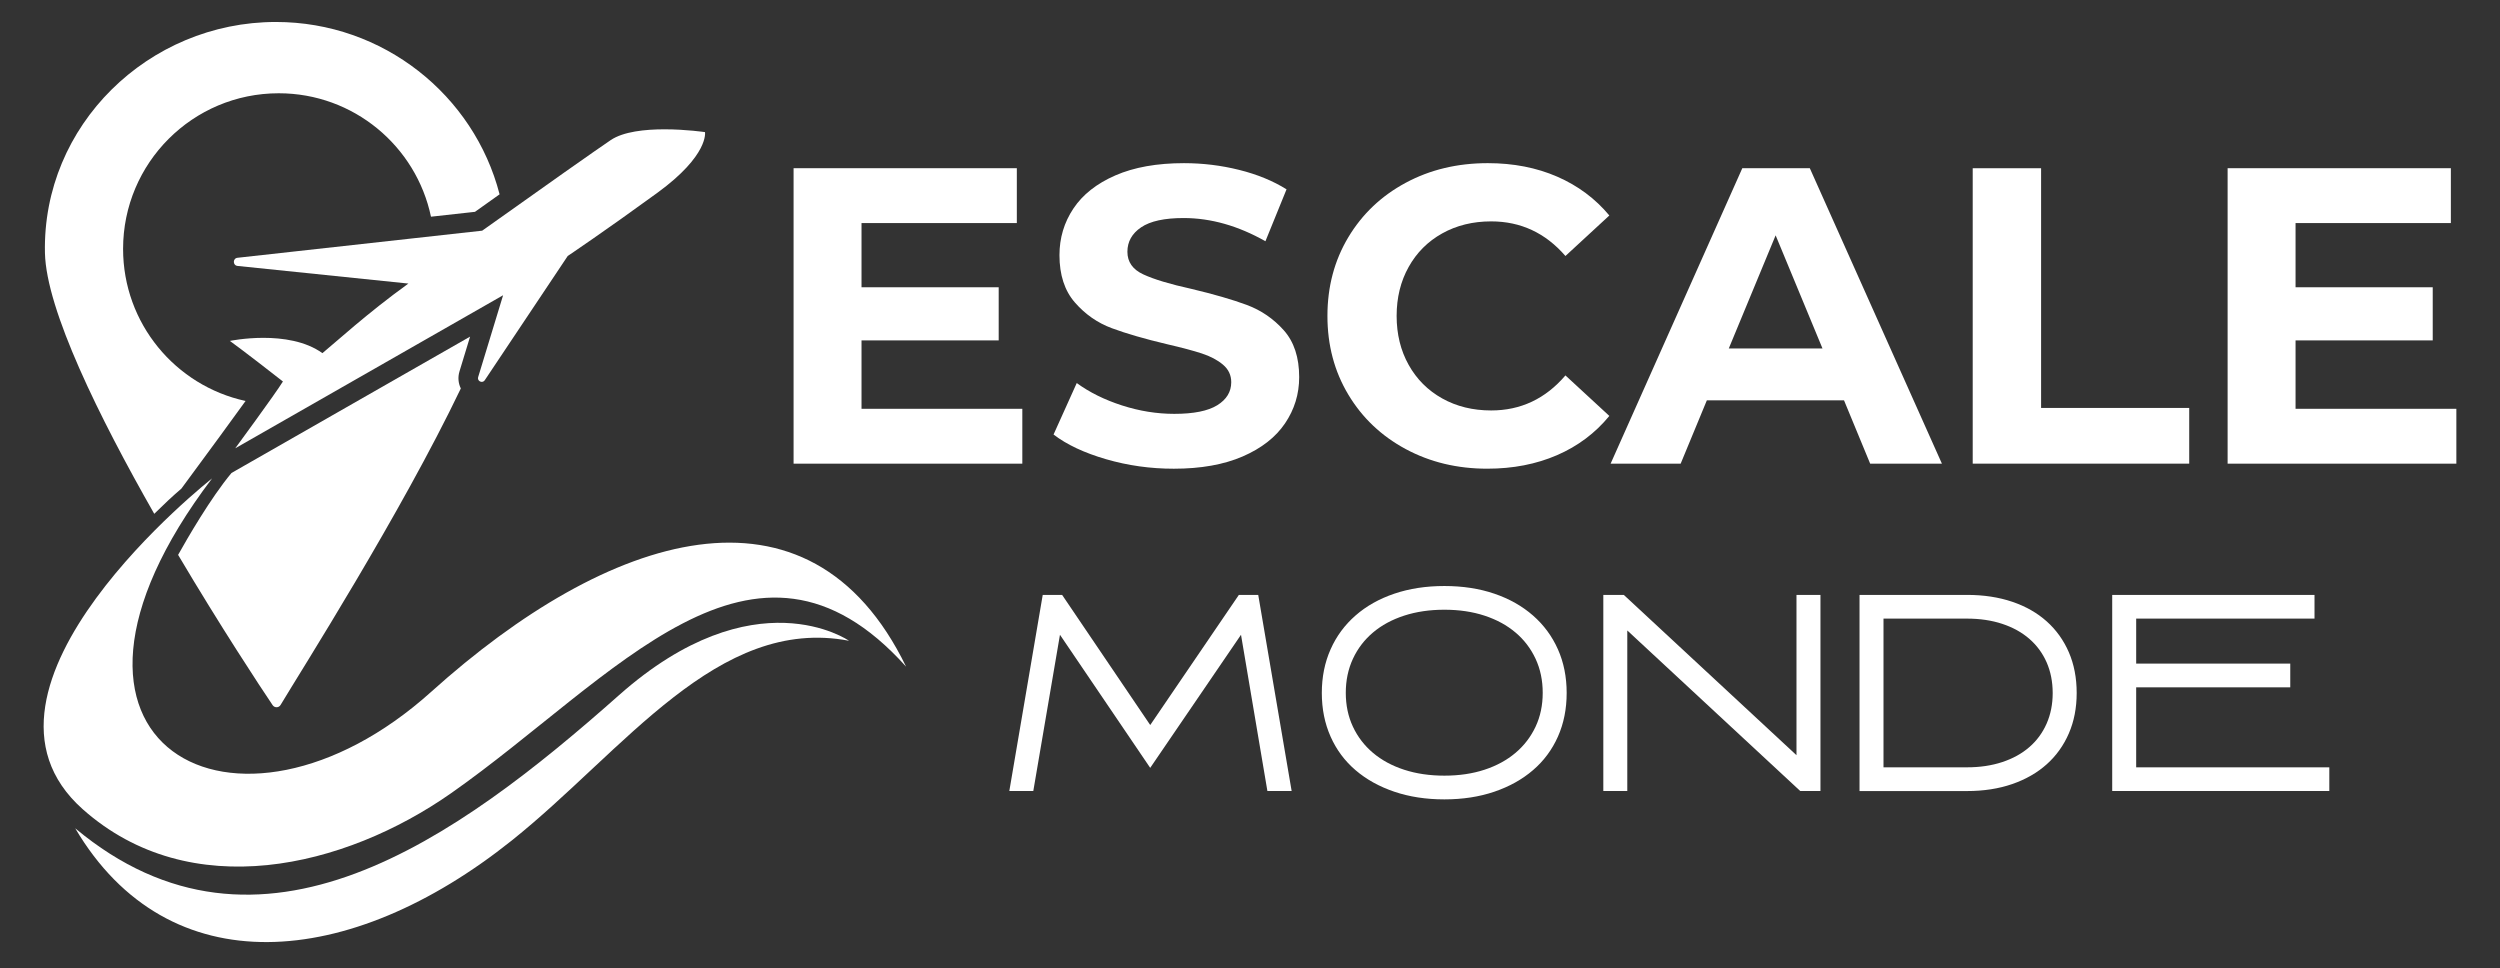
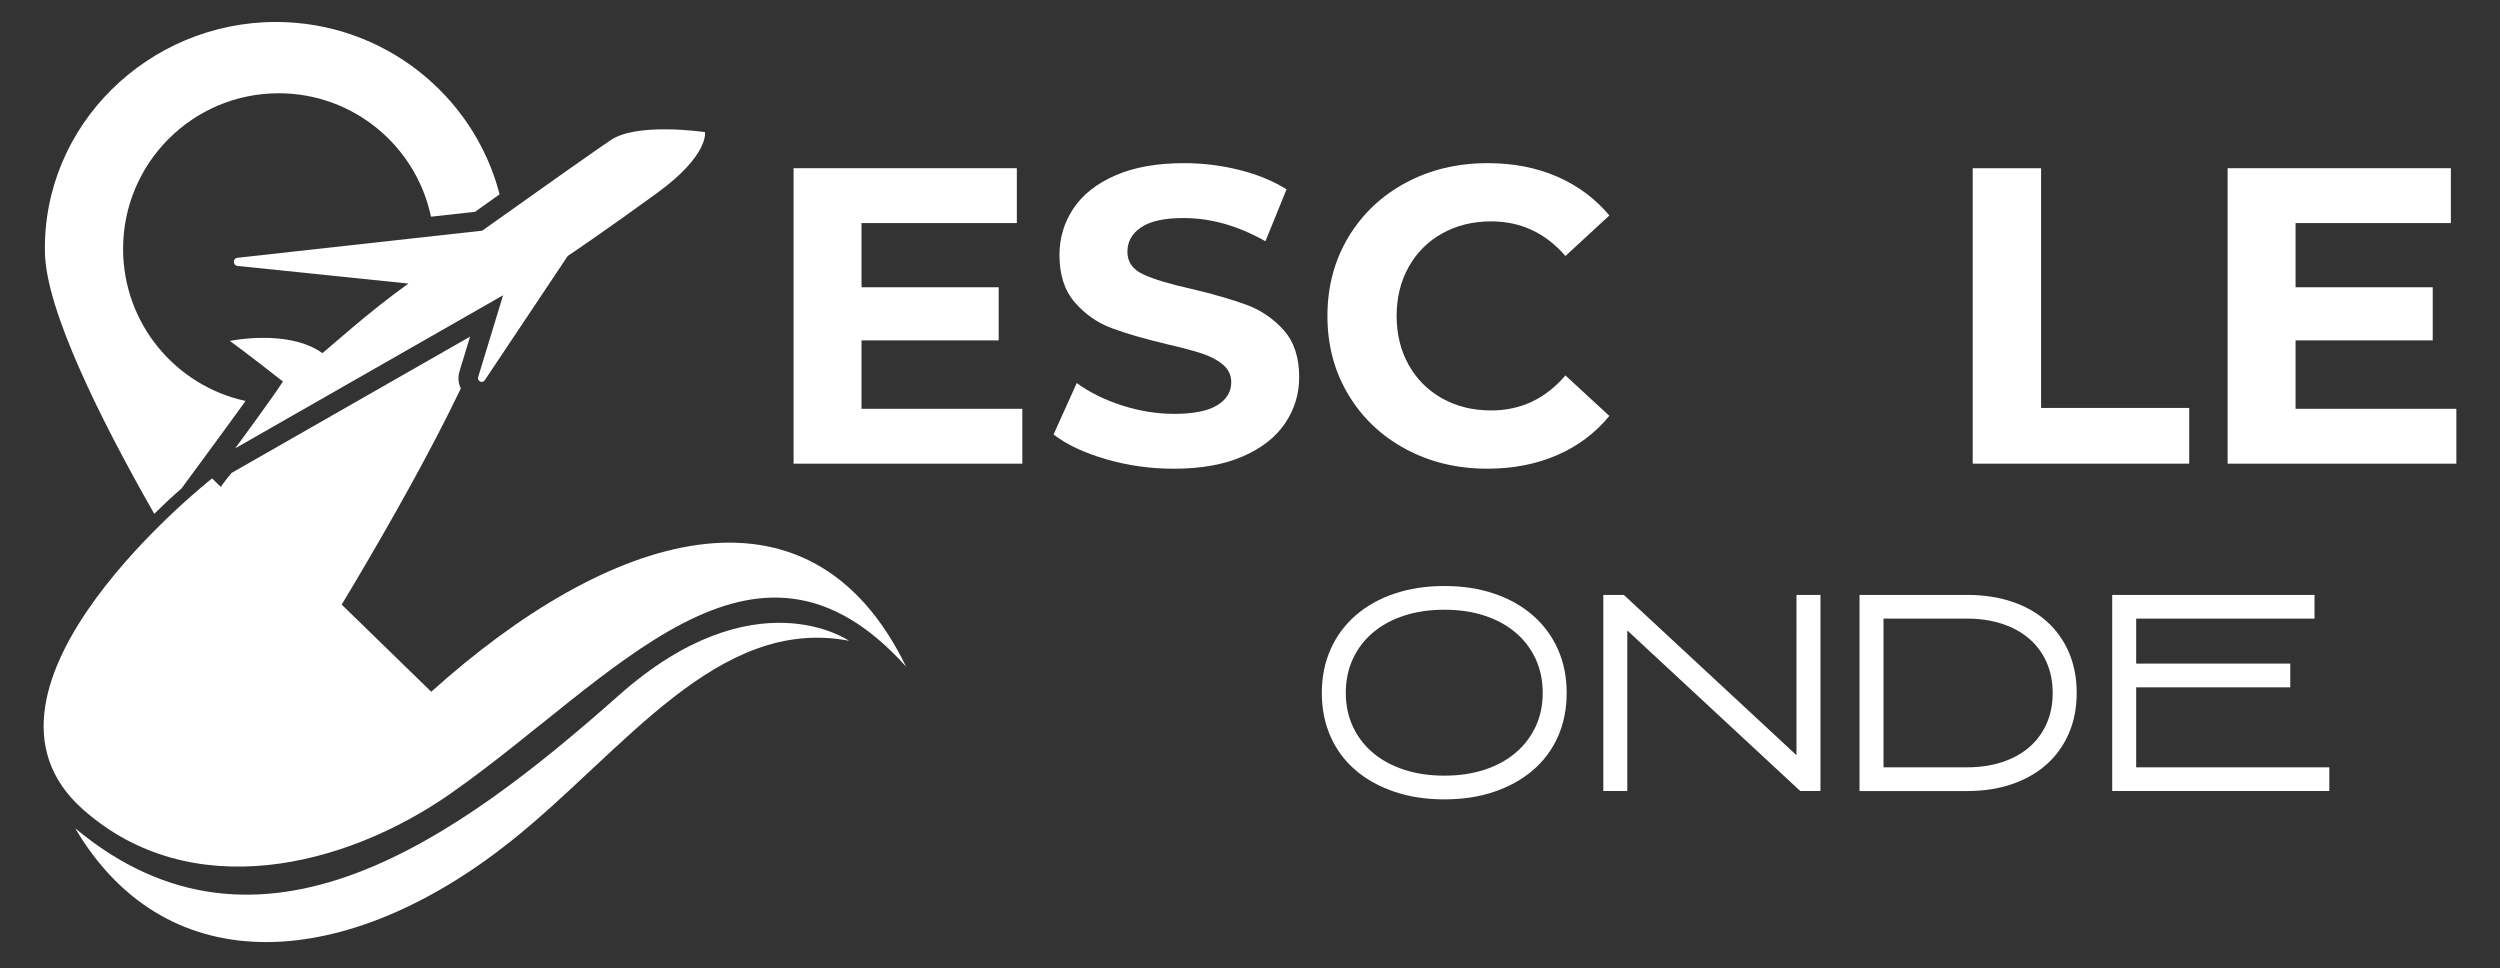
<svg xmlns="http://www.w3.org/2000/svg" version="1.1" id="Calque_1" x="0px" y="0px" width="153px" height="59.25px" viewBox="0 0 153 59.25" enable-background="new 0 0 153 59.25" xml:space="preserve">
  <rect x="0" y="0" width="153" height="59.25" fill="#333333" stroke="none" />
  <path fill="#FFFFFF" d="M15.029,24.539c-4.286-0.93-7.496-4.743-7.496-9.307c0-5.261,4.264-9.524,9.524-9.524  c4.584,0,8.412,3.239,9.319,7.554l2.693-0.298c0.513-0.366,1.017-0.724,1.506-1.071C29.009,5.823,23.451,1.345,16.885,1.345  c-7.806,0-14.305,6.33-14.134,14.134c0.076,3.484,3.32,10.058,6.689,15.967c0.579-0.572,1.13-1.09,1.661-1.543l2.334-3.173  C13.9,26.097,14.497,25.279,15.029,24.539z" />
  <path fill="#FFFFFF" d="M28.121,22.729l0.648-2.128l-13.778,7.874l-0.824,0.471c-1.283,1.541-2.71,4.016-3.267,5.012  c2.597,4.383,5.002,8.037,5.786,9.199c0.119,0.174,0.378,0.168,0.485-0.014c1.233-2.061,7.354-11.688,11.031-19.37  C28.044,23.452,28.013,23.083,28.121,22.729z" />
  <path fill="#FFFFFF" d="M40.23,11.8c3.172-2.311,2.916-3.714,2.916-3.714s-1.15-0.172-2.478-0.172c-1.188,0-2.517,0.137-3.291,0.659  c-0.765,0.514-4.19,2.923-7.867,5.544l-14.975,1.659c-0.299,0.033-0.297,0.468,0.002,0.499l10.456,1.079  c-2.546,1.837-4.463,3.607-5.261,4.259c-1.04-0.749-2.455-0.937-3.61-0.937c-1.156,0-2.053,0.188-2.053,0.188  s0.868,0.623,3.246,2.483c-0.45,0.735-2.918,4.089-2.918,4.089l16.393-9.367l-1.526,5.008c-0.051,0.167,0.083,0.293,0.22,0.293  c0.067,0,0.136-0.03,0.184-0.101l5.077-7.603C34.745,15.667,37.058,14.112,40.23,11.8z" />
-   <path fill="#FFFFFF" d="M12.979,29.279c0,0-16.291,12.801-7.913,20.248c6.578,5.846,16.015,3.596,22.555-0.992  c9.976-7,18.514-18.105,27.832-7.736c-5.935-12.217-18.258-8.186-29.06,1.537C14.513,53.027,0.528,45.688,12.979,29.279z" />
+   <path fill="#FFFFFF" d="M12.979,29.279c0,0-16.291,12.801-7.913,20.248c6.578,5.846,16.015,3.596,22.555-0.992  c9.976-7,18.514-18.105,27.832-7.736c-5.935-12.217-18.258-8.186-29.06,1.537z" />
  <path fill="#FFFFFF" d="M51.96,39.215c0,0-5.781-4.025-14.078,3.33c-9.936,8.809-21.993,17.572-33.28,8.146  c5.701,9.658,16.812,8.664,26.722,0.744C38.189,45.947,43.911,37.678,51.96,39.215z" />
  <g>
    <g>
      <path fill="#FFFFFF" d="M62.566,25.018v3.357H48.567v-18.08H62.23v3.358h-9.505v3.926h8.395v3.254h-8.395v4.184H62.566z" />
      <path fill="#FFFFFF" d="M67.692,28.104c-1.334-0.388-2.406-0.891-3.215-1.511l1.42-3.151c0.775,0.568,1.696,1.024,2.764,1.369    c1.068,0.345,2.136,0.517,3.204,0.517c1.188,0,2.065-0.176,2.634-0.529c0.568-0.353,0.853-0.822,0.853-1.408    c0-0.43-0.168-0.788-0.504-1.072s-0.766-0.512-1.291-0.685c-0.525-0.172-1.235-0.361-2.131-0.568    c-1.378-0.327-2.506-0.654-3.385-0.981c-0.878-0.327-1.631-0.853-2.26-1.576s-0.942-1.688-0.942-2.893    c0-1.05,0.284-2.002,0.853-2.854c0.567-0.853,1.424-1.528,2.569-2.028c1.146-0.499,2.545-0.749,4.198-0.749    c1.153,0,2.281,0.138,3.384,0.414c1.102,0.275,2.065,0.671,2.893,1.188l-1.292,3.177c-1.67-0.947-3.341-1.42-5.011-1.42    c-1.171,0-2.036,0.189-2.596,0.568s-0.84,0.878-0.84,1.498c0,0.62,0.323,1.081,0.97,1.381c0.646,0.302,1.631,0.599,2.957,0.891    c1.377,0.328,2.505,0.655,3.384,0.981c0.878,0.328,1.631,0.844,2.26,1.55c0.628,0.706,0.942,1.662,0.942,2.867    c0,1.033-0.288,1.976-0.865,2.828c-0.577,0.853-1.442,1.528-2.596,2.028c-1.153,0.499-2.557,0.749-4.21,0.749    C70.409,28.686,69.026,28.492,67.692,28.104z" />
      <path fill="#FFFFFF" d="M86.031,27.484c-1.49-0.801-2.661-1.911-3.513-3.332c-0.853-1.421-1.279-3.026-1.279-4.817    s0.427-3.396,1.279-4.817c0.852-1.421,2.022-2.531,3.513-3.332c1.488-0.801,3.163-1.201,5.023-1.201    c1.566,0,2.982,0.276,4.248,0.827c1.266,0.551,2.329,1.343,3.19,2.376l-2.687,2.479c-1.223-1.412-2.738-2.118-4.546-2.118    c-1.119,0-2.118,0.246-2.996,0.736s-1.563,1.175-2.053,2.053c-0.491,0.878-0.736,1.877-0.736,2.996s0.245,2.118,0.736,2.996    c0.49,0.878,1.175,1.563,2.053,2.054s1.877,0.736,2.996,0.736c1.808,0,3.323-0.714,4.546-2.144l2.687,2.479    c-0.861,1.05-1.929,1.851-3.203,2.402s-2.695,0.827-4.262,0.827C89.186,28.686,87.52,28.285,86.031,27.484z" />
-       <path fill="#FFFFFF" d="M112.854,24.501h-8.395l-1.602,3.874H98.57l8.059-18.08h4.132l8.084,18.08h-4.391L112.854,24.501z     M111.536,21.325l-2.867-6.922l-2.867,6.922H111.536z" />
      <path fill="#FFFFFF" d="M120.73,10.296h4.185v14.67h9.065v3.409h-13.25V10.296z" />
      <path fill="#FFFFFF" d="M150.329,25.018v3.357H136.33v-18.08h13.663v3.358h-9.505v3.926h8.395v3.254h-8.395v4.184H150.329z" />
    </g>
  </g>
  <g>
    <g>
-       <path fill="#FFFFFF" d="M77.004,36.408l2.045,12.003h-1.484l-1.615-9.563l-5.557,8.145l-5.523-8.145l-1.632,9.563H61.77    l2.045-12.003h1.187l5.392,7.964l5.424-7.964H77.004z" />
      <path fill="#FFFFFF" d="M88.396,48.922c-1.121,0-2.143-0.156-3.066-0.47s-1.715-0.753-2.373-1.319    c-0.66-0.565-1.17-1.25-1.525-2.052c-0.357-0.803-0.537-1.693-0.537-2.671c0-0.979,0.18-1.869,0.537-2.671    c0.355-0.803,0.865-1.492,1.525-2.069c0.658-0.577,1.449-1.022,2.373-1.336c0.924-0.313,1.945-0.47,3.066-0.47    s2.141,0.157,3.059,0.47c0.918,0.313,1.707,0.759,2.365,1.336c0.66,0.577,1.168,1.267,1.525,2.069    c0.357,0.802,0.535,1.692,0.535,2.671c0,0.978-0.178,1.868-0.535,2.671c-0.357,0.802-0.865,1.486-1.525,2.052    c-0.658,0.566-1.447,1.006-2.365,1.319S89.518,48.922,88.396,48.922z M88.396,37.315c-0.9,0-1.723,0.121-2.465,0.363    s-1.377,0.586-1.904,1.032c-0.527,0.445-0.938,0.982-1.229,1.61c-0.291,0.627-0.436,1.321-0.436,2.08    c0,0.76,0.145,1.451,0.436,2.072c0.291,0.622,0.701,1.156,1.229,1.603c0.527,0.445,1.162,0.79,1.904,1.032    s1.564,0.363,2.465,0.363c0.902,0,1.721-0.121,2.457-0.363s1.369-0.587,1.896-1.032c0.527-0.446,0.936-0.98,1.229-1.603    c0.291-0.621,0.436-1.313,0.436-2.072c0-0.759-0.145-1.453-0.436-2.08c-0.293-0.628-0.701-1.165-1.229-1.61    c-0.527-0.446-1.16-0.79-1.896-1.032S89.299,37.315,88.396,37.315z" />
      <path fill="#FFFFFF" d="M109.945,36.408h1.467v12.003h-1.236L99.59,38.585v9.826h-1.467V36.408h1.254l10.568,9.81V36.408z" />
      <path fill="#FFFFFF" d="M113.803,48.411V36.408h6.578c1.023,0,1.945,0.141,2.77,0.421s1.529,0.682,2.111,1.203    c0.582,0.522,1.033,1.151,1.352,1.888c0.318,0.737,0.479,1.566,0.479,2.49c0,0.912-0.16,1.736-0.479,2.473    s-0.77,1.366-1.352,1.888c-0.582,0.522-1.287,0.926-2.111,1.212c-0.824,0.285-1.746,0.429-2.77,0.429H113.803z M115.27,46.96    h5.111c0.791,0,1.512-0.107,2.16-0.322s1.201-0.52,1.656-0.916c0.457-0.396,0.809-0.876,1.057-1.438    c0.246-0.562,0.371-1.184,0.371-1.866c0-0.693-0.125-1.321-0.371-1.883c-0.248-0.562-0.6-1.04-1.057-1.437    c-0.455-0.396-1.008-0.702-1.656-0.917s-1.369-0.322-2.16-0.322h-5.111V46.96z" />
      <path fill="#FFFFFF" d="M140.164,42.063h-9.43v4.896h11.82v1.451h-13.287V36.408h12.381v1.451h-10.914v2.753h9.43V42.063z" />
    </g>
  </g>
</svg>